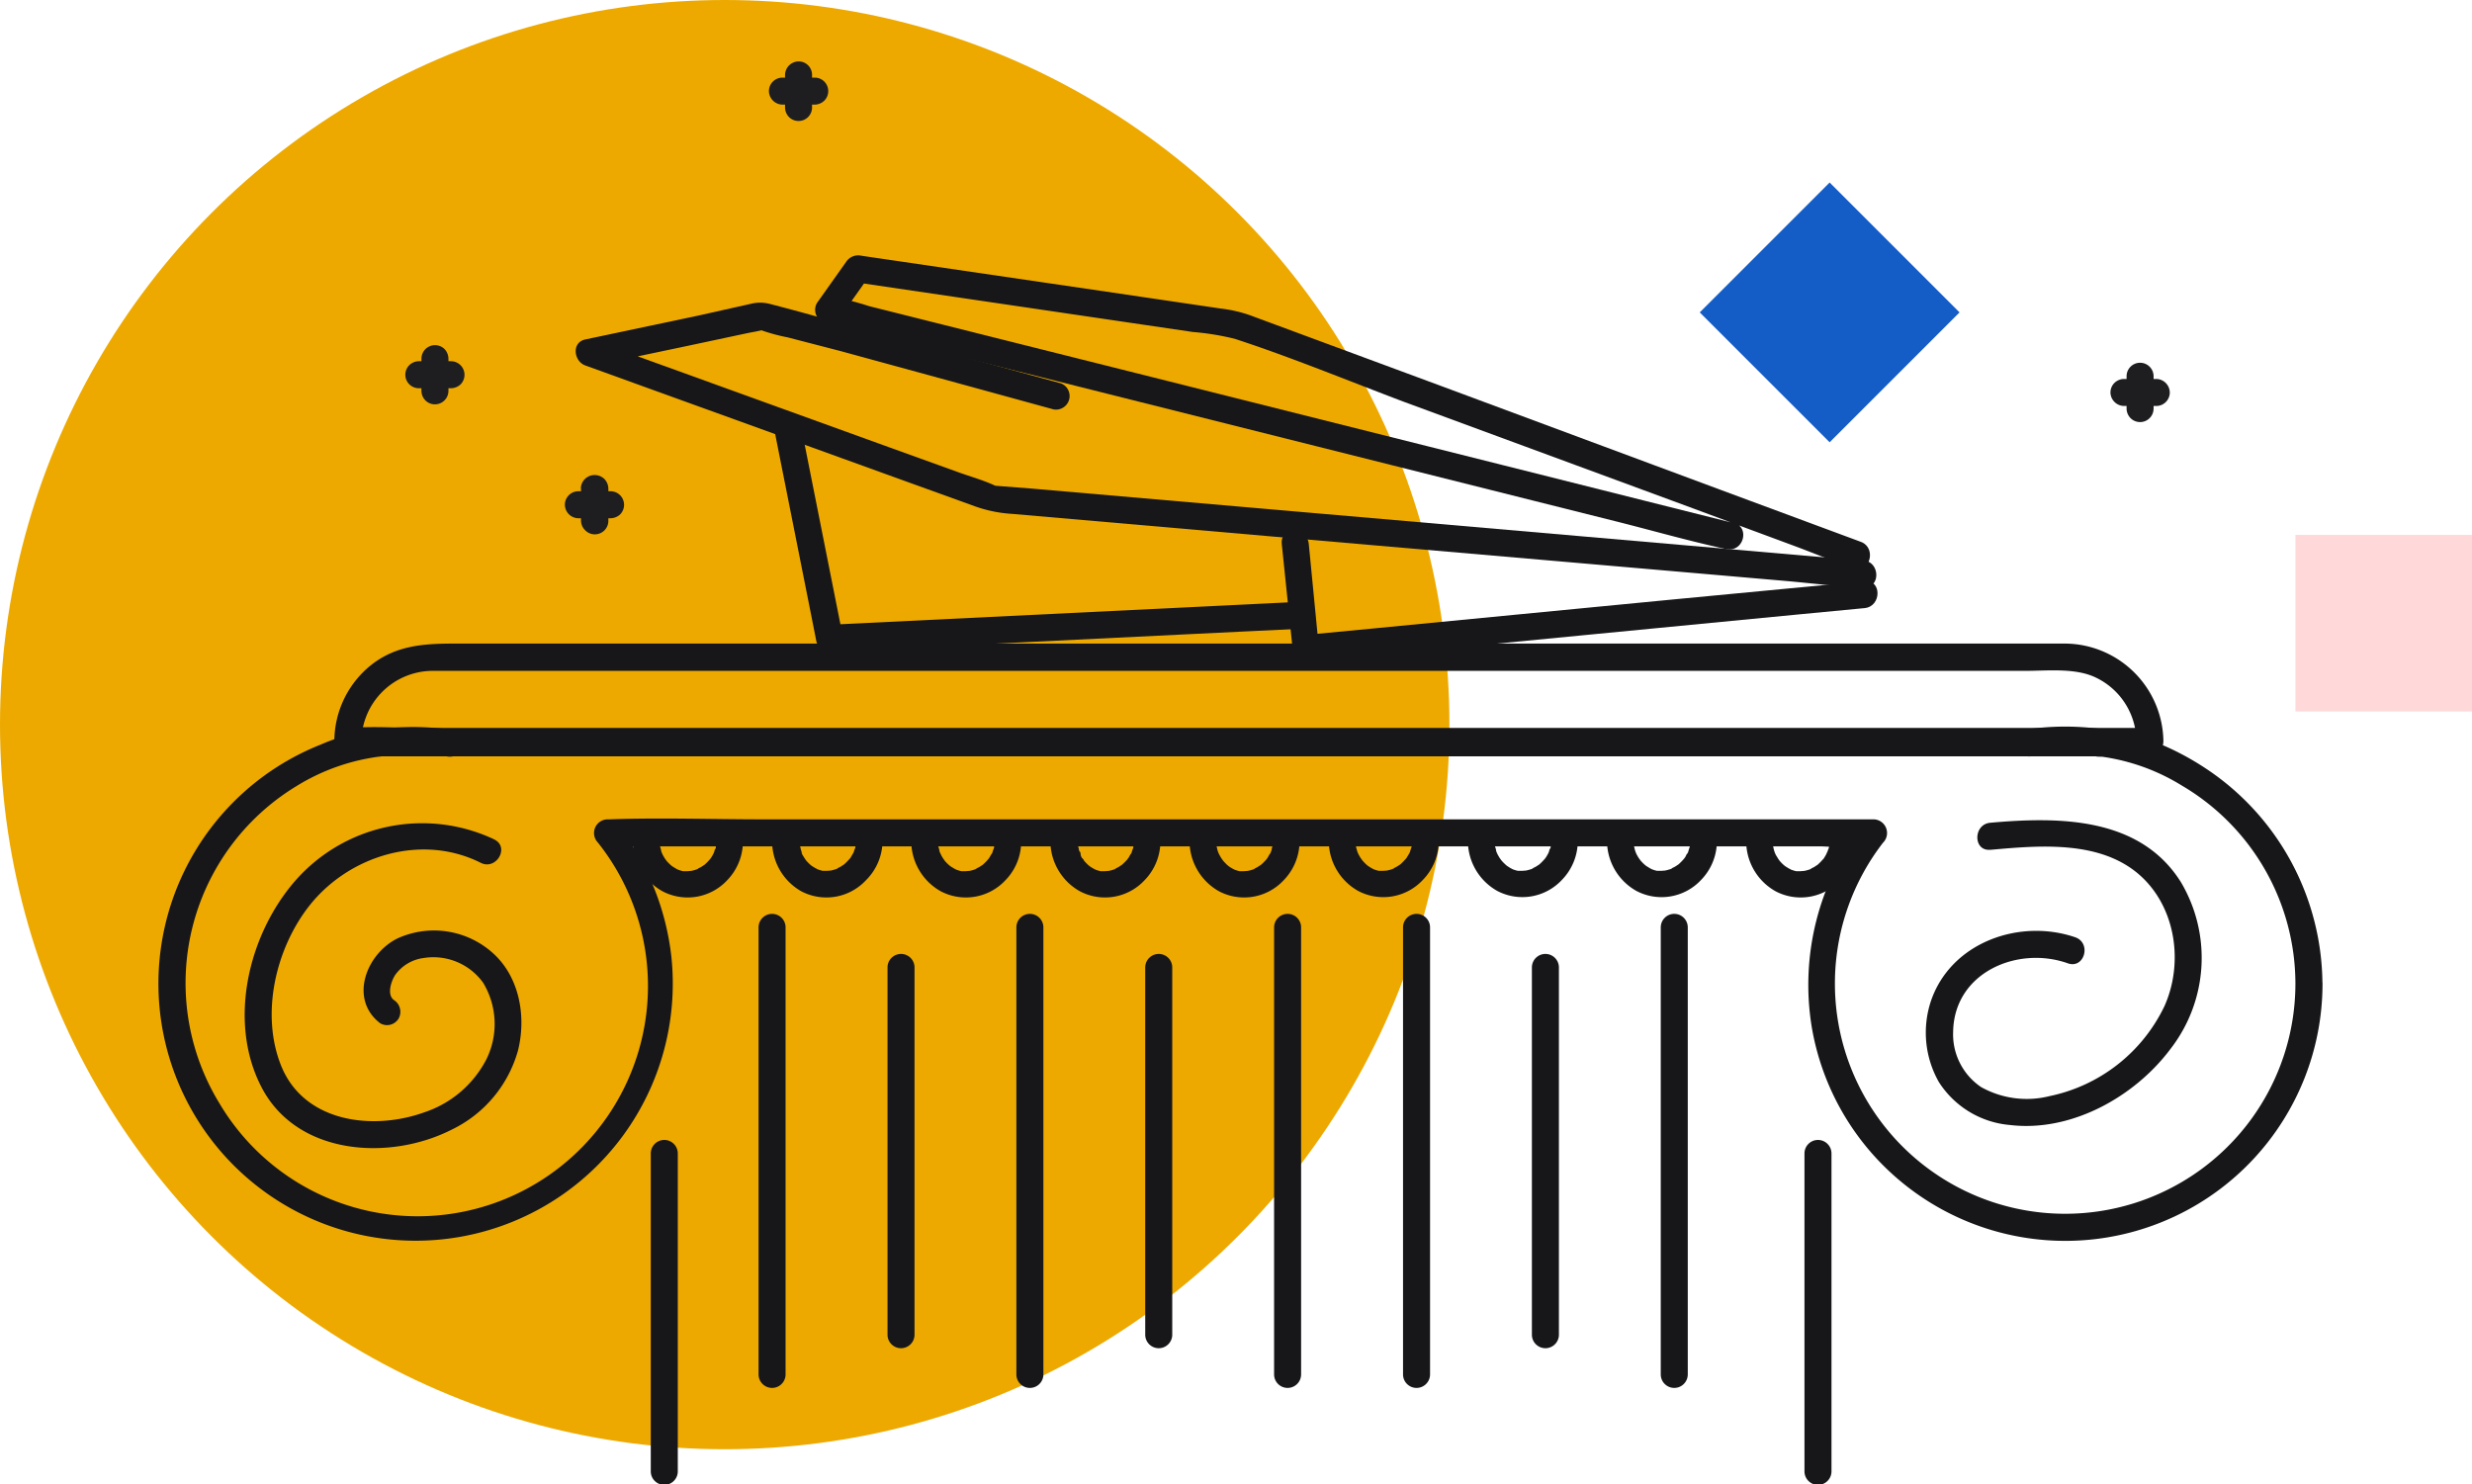
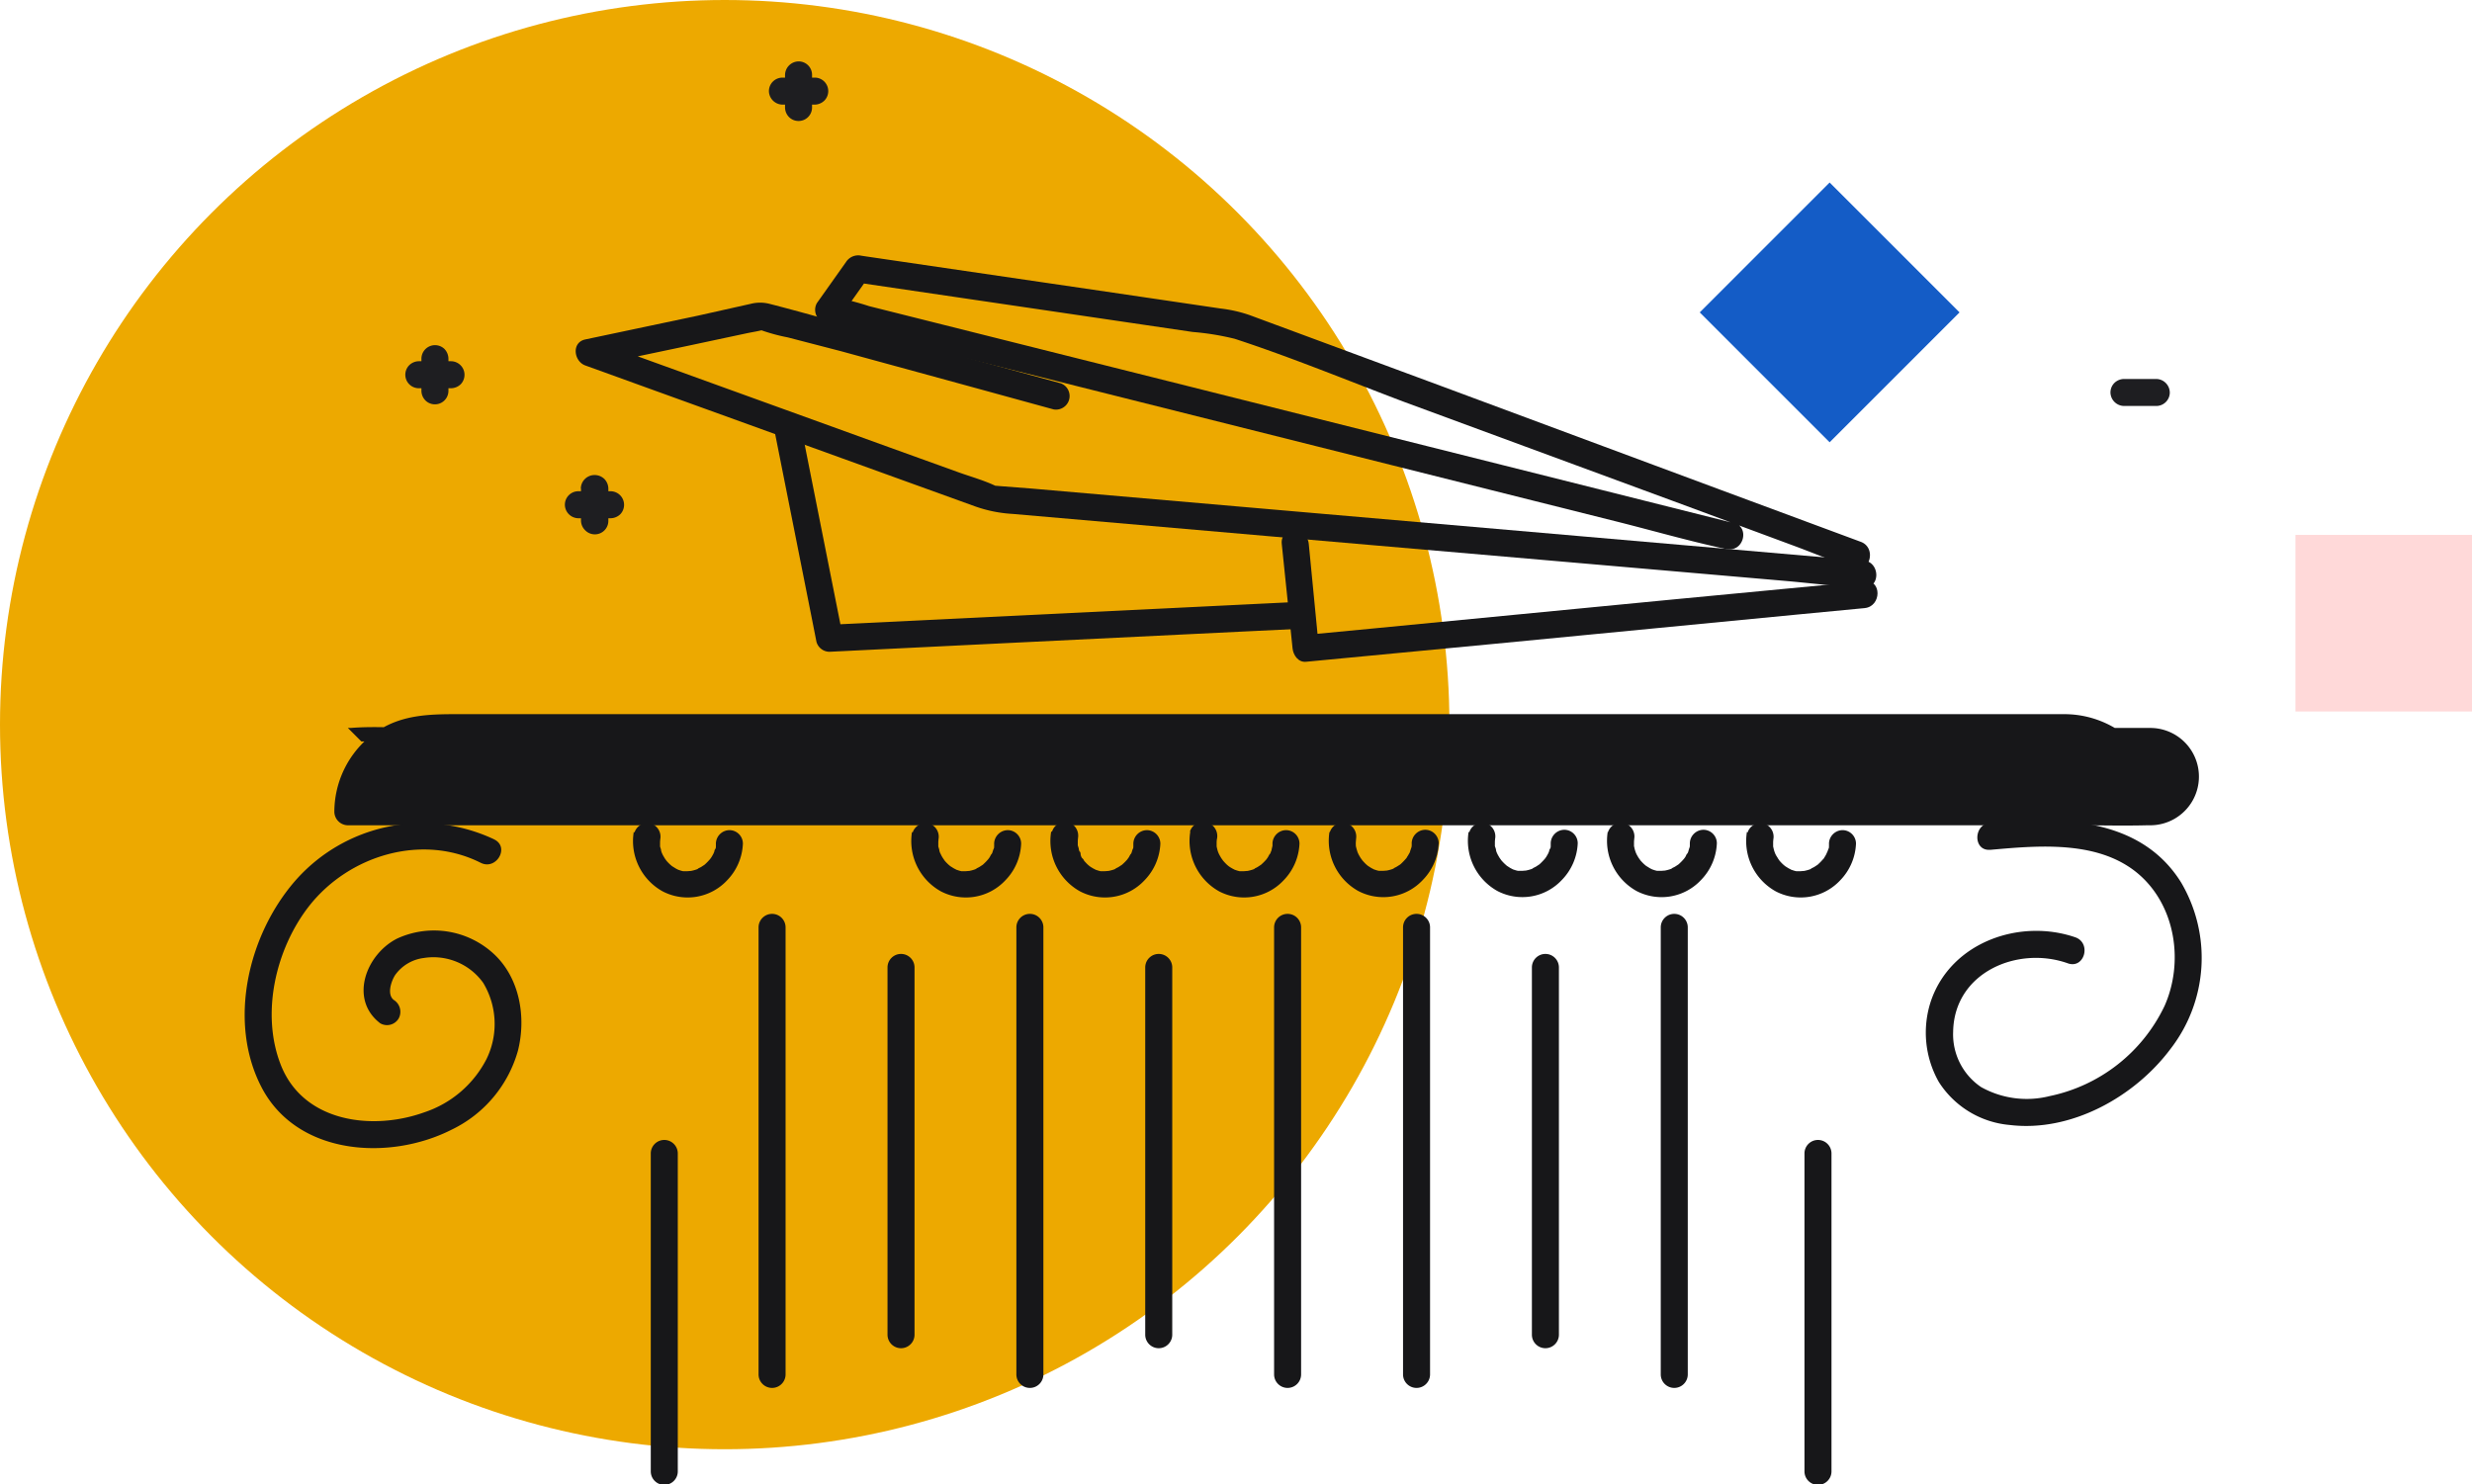
<svg xmlns="http://www.w3.org/2000/svg" viewBox="0 0 274.52 164.87">
  <defs>
    <style>.b7004e5b-21a2-4518-afcb-4826ab20121a{fill:#eda900;}.a4c4c40a-1188-4b80-affc-3b7fa4838308{fill:#171719;}.fa157029-54db-4f14-a8c8-8eace8416968{fill:#1e1e21;}.ae2ed104-d7e2-417c-a37b-3f92a6eabd02{fill:#145cc6;}.ac772871-16f6-45a3-b066-0b325c079346{fill:#ffd9d9;}</style>
  </defs>
  <g id="abd22c17-cb2e-4ebc-8974-98787da0639c" data-name="Layer 2">
    <g id="f54e7631-71cb-4fa1-a21c-3f118a43947b" data-name="Untitled - March 4, 2021 10 Image">
      <circle class="b7004e5b-21a2-4518-afcb-4826ab20121a" cx="80.48" cy="80.48" r="80.48" />
      <path class="a4c4c40a-1188-4b80-affc-3b7fa4838308" d="M192.54,58.1l-9.95-2.5-23.9-6-28.93-7.26-25-6.27L96.51,34a30.36,30.36,0,0,0-3.92-1L92.41,33l.9,2.21,3.24-4.57-1.7.69,23.08,3.4,14.52,2.14a29.34,29.34,0,0,1,4.67.76c6.33,2.07,12.54,4.64,18.79,7L186.76,56l12.41,4.6c2.12.78,4.23,1.68,6.38,2.36l.3.11c1.81.68,2.59-2.22.8-2.89L191.06,54.4,160.39,43l-21.61-8a15,15,0,0,0-3.2-.73l-12.74-1.88L96.18,28.48l-.53-.08a1.6,1.6,0,0,0-1.69.69l-3.24,4.57a1.51,1.51,0,0,0,.9,2.2l9.95,2.5,23.9,6,28.92,7.26,25,6.27c4,1,8.08,2.18,12.16,3.06l.18,0c1.87.47,2.67-2.42.79-2.89Z" />
      <path class="a4c4c40a-1188-4b80-affc-3b7fa4838308" d="M207,64.56l-21,2-33.39,3.23-7.64.73,1.5,1.5-1.13-11.62c-.19-1.91-3.19-1.93-3,0L143.54,72c.07.75.63,1.59,1.5,1.5l21-2,33.39-3.23,7.64-.73c1.9-.19,1.92-3.19,0-3Z" />
      <path class="a4c4c40a-1188-4b80-affc-3b7fa4838308" d="M206.91,62.28,187,60.55l-40.32-3.5-32.14-2.79L111.17,54l-.72-.06c-.08,0,.56.18.06,0-1.28-.6-2.71-1-4-1.46l-7.79-2.81L66.46,38l-.68-.25v2.89l10.6-2.23L83,37c.58-.12,1.2-.21,1.77-.37.78-.22-.84-.25-.36,0a20.07,20.07,0,0,0,3.06.84L93.37,39,108,43l9,2.47a1.51,1.51,0,0,0,.8-2.9l-22.2-6.06c-3.37-.92-6.74-1.89-10.13-2.76a4.23,4.23,0,0,0-2.12,0L77.5,35.06,65,37.7c-1.56.33-1.28,2.43,0,2.89L93.51,50.9l14.83,5.36a15,15,0,0,0,4.13.82l29.09,2.53,41,3.55,15.93,1.38c2.68.24,5.38.58,8.07.7l.37,0c1.92.16,1.91-2.84,0-3Z" />
      <path class="a4c4c40a-1188-4b80-affc-3b7fa4838308" d="M144.53,66.83l-17.73.87L98.56,69.08l-6.44.31,1.44,1.1-4-20.11L89,47.54c-.38-1.89-3.27-1.09-2.89.8l4,20.11.56,2.84a1.51,1.51,0,0,0,1.45,1.1l17.73-.87,28.24-1.38,6.44-.31c1.92-.09,1.93-3.09,0-3Z" />
-       <path class="a4c4c40a-1188-4b80-affc-3b7fa4838308" d="M238.79,80.85h-192c-2.58,0-5.26-.21-7.83,0-.1,0-.22,0-.33,0l1.5,1.5a7.94,7.94,0,0,1,8-7.84H224.88c2.57,0,5.7-.37,8,.81a7.91,7.91,0,0,1,4.37,7,1.5,1.5,0,0,0,3,0,11,11,0,0,0-10.86-10.84c-.63,0-1.25,0-1.87,0H51.76c-3.91,0-7.59-.14-10.85,2.63a10.88,10.88,0,0,0-3.78,8.21,1.52,1.52,0,0,0,1.5,1.5h192c2.61,0,5.22.07,7.83,0h.33A1.5,1.5,0,0,0,238.79,80.85Z" />
+       <path class="a4c4c40a-1188-4b80-affc-3b7fa4838308" d="M238.79,80.85h-192c-2.58,0-5.26-.21-7.83,0-.1,0-.22,0-.33,0l1.5,1.5H224.88c2.57,0,5.7-.37,8,.81a7.91,7.91,0,0,1,4.37,7,1.5,1.5,0,0,0,3,0,11,11,0,0,0-10.86-10.84c-.63,0-1.25,0-1.87,0H51.76c-3.91,0-7.59-.14-10.85,2.63a10.88,10.88,0,0,0-3.78,8.21,1.52,1.52,0,0,0,1.5,1.5h192c2.61,0,5.22.07,7.83,0h.33A1.5,1.5,0,0,0,238.79,80.85Z" />
      <path class="a4c4c40a-1188-4b80-affc-3b7fa4838308" d="M200.39,128.11v35.31a1.5,1.5,0,0,0,3,0V128.11a1.5,1.5,0,0,0-3,0Z" />
      <path class="a4c4c40a-1188-4b80-affc-3b7fa4838308" d="M75.27,163.42V128.11a1.5,1.5,0,0,0-3,0v35.31a1.5,1.5,0,0,0,3,0Z" />
      <path class="a4c4c40a-1188-4b80-affc-3b7fa4838308" d="M84.24,103v49.65a1.5,1.5,0,0,0,3,0V103a1.5,1.5,0,0,0-3,0Z" />
      <path class="a4c4c40a-1188-4b80-affc-3b7fa4838308" d="M98.56,107.45v40.79a1.5,1.5,0,0,0,3,0V107.45a1.5,1.5,0,0,0-3,0Z" />
      <path class="a4c4c40a-1188-4b80-affc-3b7fa4838308" d="M112.87,103v49.65a1.5,1.5,0,0,0,3,0V103a1.5,1.5,0,0,0-3,0Z" />
      <path class="a4c4c40a-1188-4b80-affc-3b7fa4838308" d="M127.18,107.45v40.79a1.5,1.5,0,0,0,3,0V107.45a1.5,1.5,0,0,0-3,0Z" />
      <path class="a4c4c40a-1188-4b80-affc-3b7fa4838308" d="M141.49,103v49.65a1.5,1.5,0,0,0,3,0V103a1.5,1.5,0,0,0-3,0Z" />
      <path class="a4c4c40a-1188-4b80-affc-3b7fa4838308" d="M155.81,103v49.65a1.5,1.5,0,0,0,3,0V103a1.5,1.5,0,0,0-3,0Z" />
      <path class="a4c4c40a-1188-4b80-affc-3b7fa4838308" d="M170.12,107.45v40.79a1.5,1.5,0,0,0,3,0V107.45a1.5,1.5,0,0,0-3,0Z" />
      <path class="a4c4c40a-1188-4b80-affc-3b7fa4838308" d="M184.43,103v49.65a1.5,1.5,0,0,0,3,0V103a1.5,1.5,0,0,0-3,0Z" />
      <path class="a4c4c40a-1188-4b80-affc-3b7fa4838308" d="M233.14,81h-7.6l.4,3c.36-.05-.15,0,.18,0l.5-.05.88-.08c.61,0,1.23-.06,1.84-.06s1.18,0,1.77.06l.88.07c.17,0,.34,0,.5.06l.22,0c-.16,0-.15,0,0,0a1.67,1.67,0,0,0,1.16-.15,1.55,1.55,0,0,0,.69-.9A1.53,1.53,0,0,0,233.54,81a29.55,29.55,0,0,0-8.4,0,1.51,1.51,0,0,0,.4,3h7.6a1.51,1.51,0,0,0,1.5-1.5A1.53,1.53,0,0,0,233.14,81Z" />
-       <path class="a4c4c40a-1188-4b80-affc-3b7fa4838308" d="M254.91,109.25a25.57,25.57,0,1,1-45.8-15.65A1.52,1.52,0,0,0,208.05,91H84.75c-5.68,0-11.4-.2-17.08,0h-.23a1.52,1.52,0,0,0-1.06,2.56,25.58,25.58,0,1,1-42,29,25.59,25.59,0,0,1,8.56-35.26A23.11,23.11,0,0,1,42.4,84c1.11-.07,2.26,0,3.38,0h183.9c1.13,0,2.28-.07,3.41,0a22.91,22.91,0,0,1,9.21,3.25,25.57,25.57,0,0,1,12.61,22,1.5,1.5,0,0,0,3,0,28.89,28.89,0,0,0-13-23.93c-3.64-2.4-8.28-4.37-12.71-4.37H46.83c-1.42,0-2.85,0-4.27,0a21.48,21.48,0,0,0-6.9,1.73,28.56,28.56,0,1,0,38.9,23.6,29.15,29.15,0,0,0-6.06-14.8L67.44,94H202.28a48.76,48.76,0,0,0,5.54,0,1.77,1.77,0,0,1,.23,0L207,91.48a29,29,0,0,0-5.79,22.66,28.47,28.47,0,0,0,10,17.18,28.57,28.57,0,0,0,46.71-22.07A1.5,1.5,0,0,0,254.91,109.25Z" />
      <path class="a4c4c40a-1188-4b80-affc-3b7fa4838308" d="M50,81h-7.6l.4,3c.36-.05-.15,0,.18,0l.5-.05.88-.08c.61,0,1.23-.06,1.84-.06s1.18,0,1.77.06l.88.07c.17,0,.34,0,.5.06l.22,0c-.16,0-.15,0,0,0a1.67,1.67,0,0,0,1.16-.15,1.55,1.55,0,0,0,.69-.9,1.53,1.53,0,0,0-1-1.85A29.55,29.55,0,0,0,42,81a1.51,1.51,0,0,0,.4,3H50a1.51,1.51,0,0,0,1.5-1.5A1.53,1.53,0,0,0,50,81Z" />
      <path class="a4c4c40a-1188-4b80-affc-3b7fa4838308" d="M221,94.39c5.49-.49,12.32-1.12,16.74,2.91,3.92,3.58,4.75,9.7,2.63,14.44a18.24,18.24,0,0,1-12.76,10,10.4,10.4,0,0,1-7.6-1,7.06,7.06,0,0,1-3.11-6.14C217,108,224.07,105,229.66,107c1.83.62,2.62-2.27.8-2.9-6.15-2.11-13.74.53-16,7a11.12,11.12,0,0,0,.85,9.07,10.41,10.41,0,0,0,7.91,4.78c6.78.81,13.83-3.12,17.81-8.44A16.5,16.5,0,0,0,242.21,98c-4.56-7.3-13.57-7.3-21.19-6.62-1.9.17-1.92,3.17,0,3Z" />
      <path class="a4c4c40a-1188-4b80-affc-3b7fa4838308" d="M54.91,93.24a18.74,18.74,0,0,0-22.14,4.6c-5.21,6-7.5,15.64-3.73,22.91,3.94,7.6,14.23,8.23,21.15,4.7a13.89,13.89,0,0,0,7.33-8.76c.93-3.7.21-8.06-2.68-10.74a9.78,9.78,0,0,0-10.71-1.72c-3.46,1.72-5.4,6.74-1.91,9.42a1.5,1.5,0,0,0,2.05-.53,1.55,1.55,0,0,0-.54-2.06c-.79-.61-.28-2.09.14-2.75a4.6,4.6,0,0,1,3.19-1.91,6.8,6.8,0,0,1,6.6,2.76,8.85,8.85,0,0,1,.37,8.46,12,12,0,0,1-6.91,5.92c-5.72,2.06-13.34,1.13-15.89-5.15-2.33-5.77-.61-13.08,3.16-17.84,4.43-5.57,12.48-8,19-4.72,1.72.86,3.24-1.73,1.51-2.59Z" />
      <path class="a4c4c40a-1188-4b80-affc-3b7fa4838308" d="M70.38,92.39A6.38,6.38,0,0,0,73.59,99a6,6,0,0,0,7.15-1.22,6.2,6.2,0,0,0,1.76-4.08,1.5,1.5,0,0,0-1.5-1.5,1.53,1.53,0,0,0-1.5,1.5,2.09,2.09,0,0,1,0,.25c0-.18,0-.19,0,0s0,.25-.09.38-.07.24-.11.36c.1-.32-.05.09-.09.16s-.14.26-.22.38-.27.36-.07.11a6.35,6.35,0,0,1-.62.65c-.22.21.18-.11-.1.08l-.32.21c-.13.08-.27.13-.4.21s-.07,0,.07,0l-.24.09a4.7,4.7,0,0,1-.74.18c.38-.06-.16,0-.23,0l-.38,0c.33,0,0,0-.1,0a2.58,2.58,0,0,1-.42-.12c-.36-.12.09.08-.16-.06a2.57,2.57,0,0,1-.33-.18l-.32-.2c-.14-.1-.13-.1,0,0l-.19-.16a5.38,5.38,0,0,1-.52-.55c.21.26-.06-.1-.1-.16l-.22-.38s-.18-.42-.06-.1l-.12-.35c0-.16-.08-.32-.12-.49s0,.26,0-.09c0-.13,0-.25,0-.38s.06-.6,0-.22a1.54,1.54,0,0,0-1-1.85,1.51,1.51,0,0,0-1.84,1Z" />
-       <path class="a4c4c40a-1188-4b80-affc-3b7fa4838308" d="M85.83,92.39A6.38,6.38,0,0,0,89,99a6,6,0,0,0,7.15-1.22A6.2,6.2,0,0,0,98,93.66a1.5,1.5,0,0,0-1.5-1.5,1.54,1.54,0,0,0-1.5,1.5,2.09,2.09,0,0,1,0,.25c0-.18,0-.19,0,0s0,.25-.08.38l-.12.36c.1-.32,0,.09-.09.16a2.88,2.88,0,0,1-.22.38c0,.06-.27.36-.07.11a6.35,6.35,0,0,1-.62.65c-.22.21.18-.11-.1.08l-.32.21c-.13.08-.27.13-.39.21s-.08,0,.06,0l-.24.09a4.58,4.58,0,0,1-.73.18c.37-.06-.16,0-.24,0l-.38,0c.33,0,0,0-.1,0a3.31,3.31,0,0,1-.42-.12c-.36-.12.09.08-.16-.06s-.22-.11-.33-.18l-.32-.2c-.13-.1-.13-.1,0,0l-.19-.16a5.38,5.38,0,0,1-.52-.55c.22.26-.06-.1-.09-.16s-.16-.25-.23-.38-.18-.42,0-.1a3.62,3.62,0,0,1-.13-.35c-.05-.16-.08-.32-.12-.49s0,.26,0-.09c0-.13,0-.25,0-.38s.06-.6,0-.22a1.54,1.54,0,0,0-1-1.85,1.52,1.52,0,0,0-1.84,1Z" />
      <path class="a4c4c40a-1188-4b80-affc-3b7fa4838308" d="M101.28,92.39A6.39,6.39,0,0,0,104.49,99a6,6,0,0,0,7.15-1.22,6.15,6.15,0,0,0,1.76-4.08,1.5,1.5,0,0,0-1.5-1.5,1.54,1.54,0,0,0-1.5,1.5,2.09,2.09,0,0,1,0,.25c0-.18,0-.19,0,0s0,.25-.08.38l-.12.36c.1-.32,0,.09-.08.16s-.15.26-.23.38-.27.36-.07.11a6.35,6.35,0,0,1-.62.65c-.22.21.18-.11-.1.08l-.32.21c-.13.08-.27.13-.39.21s-.08,0,.06,0l-.24.09a4.58,4.58,0,0,1-.73.18c.37-.06-.16,0-.24,0l-.38,0c.33,0,0,0-.1,0a3.31,3.31,0,0,1-.42-.12c-.36-.12.1.08-.16-.06-.11-.06-.22-.11-.33-.18l-.32-.2c-.13-.1-.13-.1,0,0l-.19-.16a5.38,5.38,0,0,1-.52-.55c.22.26-.06-.1-.09-.16a2.88,2.88,0,0,1-.22-.38s-.19-.42-.06-.1a3.62,3.62,0,0,1-.13-.35c0-.16-.08-.32-.12-.49s0,.26,0-.09c0-.13,0-.25,0-.38s.06-.6,0-.22a1.54,1.54,0,0,0-1-1.85,1.53,1.53,0,0,0-1.85,1Z" />
      <path class="a4c4c40a-1188-4b80-affc-3b7fa4838308" d="M116.73,92.39A6.39,6.39,0,0,0,119.94,99a6,6,0,0,0,7.15-1.22,6.21,6.21,0,0,0,1.77-4.08,1.51,1.51,0,0,0-1.5-1.5,1.53,1.53,0,0,0-1.5,1.5c0,.08,0,.17,0,.25,0-.18,0-.19,0,0s0,.25-.08.38l-.12.36c.11-.32,0,.09-.08.16s-.15.26-.23.38-.27.36-.06.11a6.45,6.45,0,0,1-.63.65c-.22.21.18-.11-.1.08l-.32.21c-.13.08-.26.13-.39.21s-.08,0,.06,0l-.23.09a4.7,4.7,0,0,1-.74.18c.37-.06-.16,0-.24,0l-.38,0c.34,0,0,0-.1,0a3.31,3.31,0,0,1-.42-.12c-.36-.12.1.08-.16-.06s-.22-.11-.33-.18a3.28,3.28,0,0,1-.31-.2h0l-.19-.16c-.18-.17-.35-.36-.52-.55.22.26,0-.1-.09-.16S120,95,120,94.82s-.19-.42-.06-.1a3.62,3.62,0,0,1-.13-.35c0-.16-.08-.32-.12-.49s0,.26,0-.09c0-.13,0-.25,0-.38s.06-.6,0-.22a1.56,1.56,0,0,0-1-1.85,1.53,1.53,0,0,0-1.85,1Z" />
      <path class="a4c4c40a-1188-4b80-affc-3b7fa4838308" d="M132.18,92.39A6.41,6.41,0,0,0,135.39,99a6,6,0,0,0,7.15-1.22,6.21,6.21,0,0,0,1.77-4.08,1.5,1.5,0,0,0-1.5-1.5,1.53,1.53,0,0,0-1.5,1.5,2.11,2.11,0,0,1,0,.25c0-.18,0-.19,0,0l-.09.38c0,.12-.08.24-.12.36.11-.32,0,.09-.08.16s-.15.26-.23.38-.26.36-.06.11a6.45,6.45,0,0,1-.63.65c-.22.21.18-.11-.1.08l-.32.21c-.12.08-.26.13-.39.21s-.08,0,.07,0l-.24.09a4.7,4.7,0,0,1-.74.18c.38-.06-.16,0-.24,0l-.38,0c.34,0,0,0-.1,0a3.31,3.31,0,0,1-.42-.12c-.36-.12.1.08-.16-.06-.11-.06-.22-.11-.33-.18a3.28,3.28,0,0,1-.31-.2h0l-.19-.16a6.64,6.64,0,0,1-.51-.55c.21.26-.06-.1-.1-.16s-.15-.25-.22-.38-.19-.42-.06-.1a3.62,3.62,0,0,1-.13-.35c-.05-.16-.08-.32-.12-.49s0,.26,0-.09c0-.13,0-.25,0-.38s.06-.6,0-.22A1.56,1.56,0,0,0,134,91.34a1.53,1.53,0,0,0-1.85,1Z" />
      <path class="a4c4c40a-1188-4b80-affc-3b7fa4838308" d="M147.64,92.39a6.38,6.38,0,0,0,3.2,6.57A6,6,0,0,0,158,97.74a6.21,6.21,0,0,0,1.77-4.08,1.5,1.5,0,0,0-1.5-1.5,1.53,1.53,0,0,0-1.5,1.5,2.11,2.11,0,0,1,0,.25c0-.18,0-.19,0,0s-.05.25-.09.38-.08.24-.12.36c.11-.32,0,.09-.08.16a3,3,0,0,1-.23.38c0,.06-.26.36-.06.11a7.65,7.65,0,0,1-.62.65c-.23.21.18-.11-.1.08l-.33.21c-.12.08-.26.13-.39.21s-.08,0,.07,0l-.24.09a4.7,4.7,0,0,1-.74.18c.38-.06-.16,0-.23,0l-.39,0c.34,0,0,0-.1,0a3.31,3.31,0,0,1-.42-.12c-.36-.12.1.08-.16-.06s-.22-.11-.33-.18l-.31-.2h0l-.19-.16a6.64,6.64,0,0,1-.51-.55c.21.26-.06-.1-.1-.16s-.15-.25-.22-.38-.18-.42-.06-.1a3.59,3.59,0,0,1-.12-.35c-.05-.16-.09-.32-.13-.49s0,.26,0-.09a2.41,2.41,0,0,1,0-.38c0-.07.06-.6,0-.22a1.55,1.55,0,0,0-1.05-1.85,1.51,1.51,0,0,0-1.84,1Z" />
      <path class="a4c4c40a-1188-4b80-affc-3b7fa4838308" d="M163.09,92.39a6.38,6.38,0,0,0,3.2,6.57,6,6,0,0,0,7.15-1.22,6.21,6.21,0,0,0,1.77-4.08,1.5,1.5,0,0,0-1.5-1.5,1.53,1.53,0,0,0-1.5,1.5c0,.08,0,.17,0,.25,0-.18,0-.19,0,0s0,.25-.09.38-.07.24-.11.36c.1-.32-.05.09-.09.16s-.14.26-.22.38-.27.36-.07.11a7.65,7.65,0,0,1-.62.65c-.23.21.18-.11-.1.08l-.32.21c-.13.08-.27.13-.4.21s-.07,0,.07,0l-.24.09a4.7,4.7,0,0,1-.74.18c.38-.06-.16,0-.23,0l-.39,0c.34,0,0,0-.09,0a3,3,0,0,1-.43-.12c-.36-.12.1.08-.16-.06-.11-.06-.22-.11-.33-.18l-.31-.2h0l-.18-.16a5.38,5.38,0,0,1-.52-.55c.21.26-.06-.1-.1-.16s-.15-.25-.22-.38-.18-.42-.06-.1a3.59,3.59,0,0,1-.12-.35c0-.16-.08-.32-.13-.49s0,.26,0-.09c0-.13,0-.25,0-.38s.06-.6,0-.22a1.54,1.54,0,0,0-1-1.85,1.51,1.51,0,0,0-1.84,1Z" />
      <path class="a4c4c40a-1188-4b80-affc-3b7fa4838308" d="M178.54,92.39a6.38,6.38,0,0,0,3.2,6.57,6,6,0,0,0,7.16-1.22,6.2,6.2,0,0,0,1.76-4.08,1.5,1.5,0,0,0-1.5-1.5,1.53,1.53,0,0,0-1.5,1.5c0,.08,0,.17,0,.25,0-.18,0-.19,0,0s-.05.25-.09.38-.07.24-.11.36c.1-.32,0,.09-.09.16s-.14.26-.22.38-.27.36-.07.11a6.35,6.35,0,0,1-.62.65c-.22.21.18-.11-.1.08l-.32.21c-.13.08-.27.13-.4.21s-.07,0,.07,0l-.24.09a4.7,4.7,0,0,1-.74.18c.38-.06-.16,0-.23,0l-.38,0c.33,0,0,0-.1,0a2.58,2.58,0,0,1-.42-.12c-.36-.12.09.08-.16-.06a2.57,2.57,0,0,1-.33-.18l-.32-.2c-.14-.1-.13-.1,0,0l-.19-.16a5.38,5.38,0,0,1-.52-.55c.21.26-.06-.1-.1-.16s-.15-.25-.22-.38-.18-.42-.06-.1l-.12-.35c-.05-.16-.08-.32-.12-.49s0,.26,0-.09c0-.13,0-.25,0-.38s.06-.6,0-.22a1.54,1.54,0,0,0-1.05-1.85,1.51,1.51,0,0,0-1.84,1Z" />
      <path class="a4c4c40a-1188-4b80-affc-3b7fa4838308" d="M194,92.39A6.38,6.38,0,0,0,197.2,99a6,6,0,0,0,7.15-1.22,6.2,6.2,0,0,0,1.76-4.08,1.5,1.5,0,0,0-1.5-1.5,1.53,1.53,0,0,0-1.5,1.5,2.09,2.09,0,0,1,0,.25c0-.18,0-.19,0,0s0,.25-.08.38l-.12.36c.1-.32-.05.09-.09.16a2.88,2.88,0,0,1-.22.38c0,.06-.27.36-.07.11a6.35,6.35,0,0,1-.62.65c-.22.21.18-.11-.1.08l-.32.21c-.13.08-.27.13-.4.21s-.07,0,.07,0l-.24.09a4.44,4.44,0,0,1-.74.18c.38-.06-.15,0-.23,0l-.38,0c.33,0,0,0-.1,0a3.31,3.31,0,0,1-.42-.12c-.36-.12.09.08-.16-.06s-.22-.11-.33-.18l-.32-.2c-.13-.1-.13-.1,0,0l-.19-.16a5.38,5.38,0,0,1-.52-.55c.21.26-.06-.1-.09-.16s-.16-.25-.23-.38-.18-.42-.05-.1a3.62,3.62,0,0,1-.13-.35c-.05-.16-.08-.32-.12-.49s0,.26,0-.09c0-.13,0-.25,0-.38s.06-.6,0-.22a1.54,1.54,0,0,0-1-1.85,1.52,1.52,0,0,0-1.84,1Z" />
-       <path class="fa157029-54db-4f14-a8c8-8eace8416968" d="M236.16,41.79v3.59a1.54,1.54,0,0,0,.44,1.06,1.5,1.5,0,0,0,2.56-1.06V41.79a1.5,1.5,0,1,0-3,0Z" />
      <path class="fa157029-54db-4f14-a8c8-8eace8416968" d="M239.46,42.09h-3.59a1.56,1.56,0,0,0-1.06.44,1.5,1.5,0,0,0-.44,1.06,1.53,1.53,0,0,0,1.5,1.5h3.59a1.5,1.5,0,0,0,1.5-1.5,1.53,1.53,0,0,0-1.5-1.5Z" />
      <path class="fa157029-54db-4f14-a8c8-8eace8416968" d="M46.8,39.83v3.58a1.54,1.54,0,0,0,.44,1.06,1.5,1.5,0,0,0,2.56-1.06V39.83a1.59,1.59,0,0,0-.44-1.07,1.51,1.51,0,0,0-2.56,1.07Z" />
      <path class="fa157029-54db-4f14-a8c8-8eace8416968" d="M50.09,40.12H46.51a1.54,1.54,0,0,0-1.06.44,1.5,1.5,0,0,0,1.06,2.56h3.58a1.59,1.59,0,0,0,1.07-.44,1.51,1.51,0,0,0-1.07-2.56Z" />
      <path class="fa157029-54db-4f14-a8c8-8eace8416968" d="M64.52,54.26v3.59A1.54,1.54,0,0,0,65,58.91a1.5,1.5,0,0,0,2.56-1.06V54.26a1.58,1.58,0,0,0-.44-1.06A1.56,1.56,0,0,0,66,52.76a1.53,1.53,0,0,0-1.5,1.5Z" />
      <path class="fa157029-54db-4f14-a8c8-8eace8416968" d="M67.81,54.56H64.23a1.5,1.5,0,0,0-1.5,1.5,1.52,1.52,0,0,0,1.5,1.5h3.58a1.59,1.59,0,0,0,1.07-.44,1.51,1.51,0,0,0-1.07-2.56Z" />
      <path class="fa157029-54db-4f14-a8c8-8eace8416968" d="M87.18,8.32v3.59A1.54,1.54,0,0,0,87.62,13a1.5,1.5,0,0,0,2.56-1.06V8.32a1.49,1.49,0,0,0-1.5-1.5,1.53,1.53,0,0,0-1.5,1.5Z" />
      <path class="fa157029-54db-4f14-a8c8-8eace8416968" d="M90.48,8.62H86.89a1.52,1.52,0,0,0-1.06.44,1.5,1.5,0,0,0-.44,1.06,1.53,1.53,0,0,0,1.5,1.5h3.59a1.56,1.56,0,0,0,1.06-.44,1.5,1.5,0,0,0-1.06-2.56Z" />
      <rect class="ae2ed104-d7e2-417c-a37b-3f92a6eabd02" x="192.98" y="24.5" width="20.4" height="20.4" transform="translate(84.05 -133.51) rotate(45)" />
      <rect class="ac772871-16f6-45a3-b066-0b325c079346" x="254.91" y="59.41" width="19.61" height="19.61" />
    </g>
  </g>
</svg>